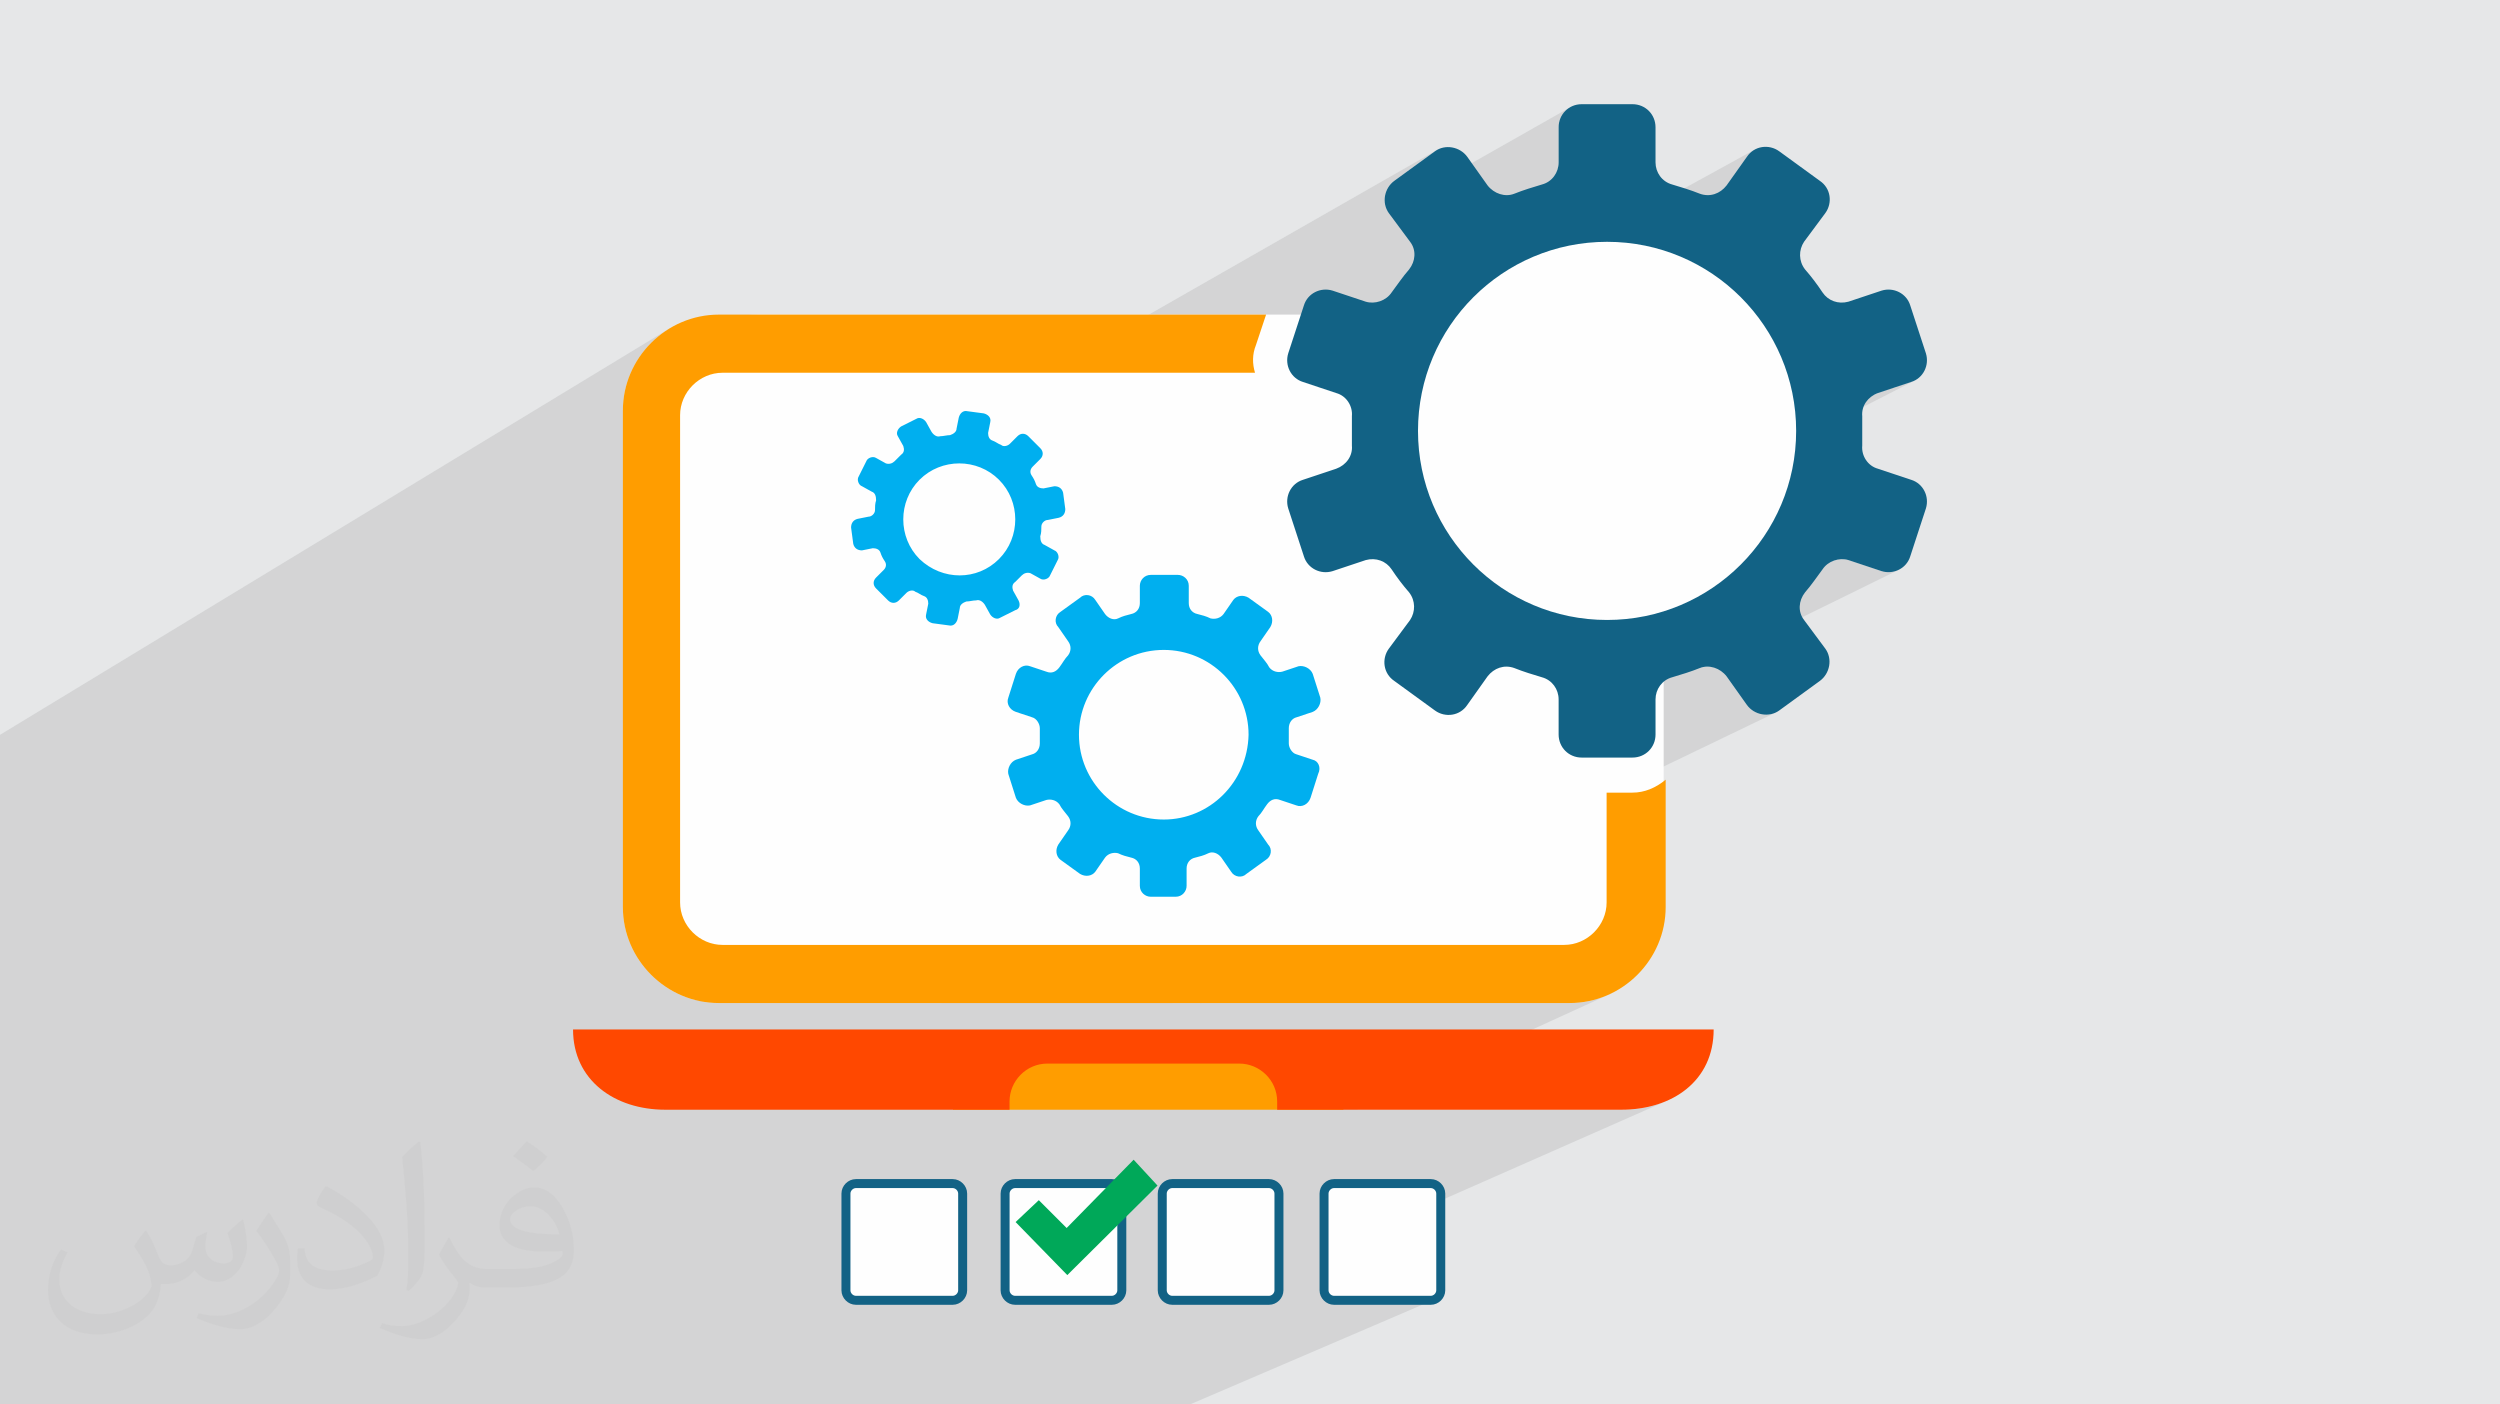
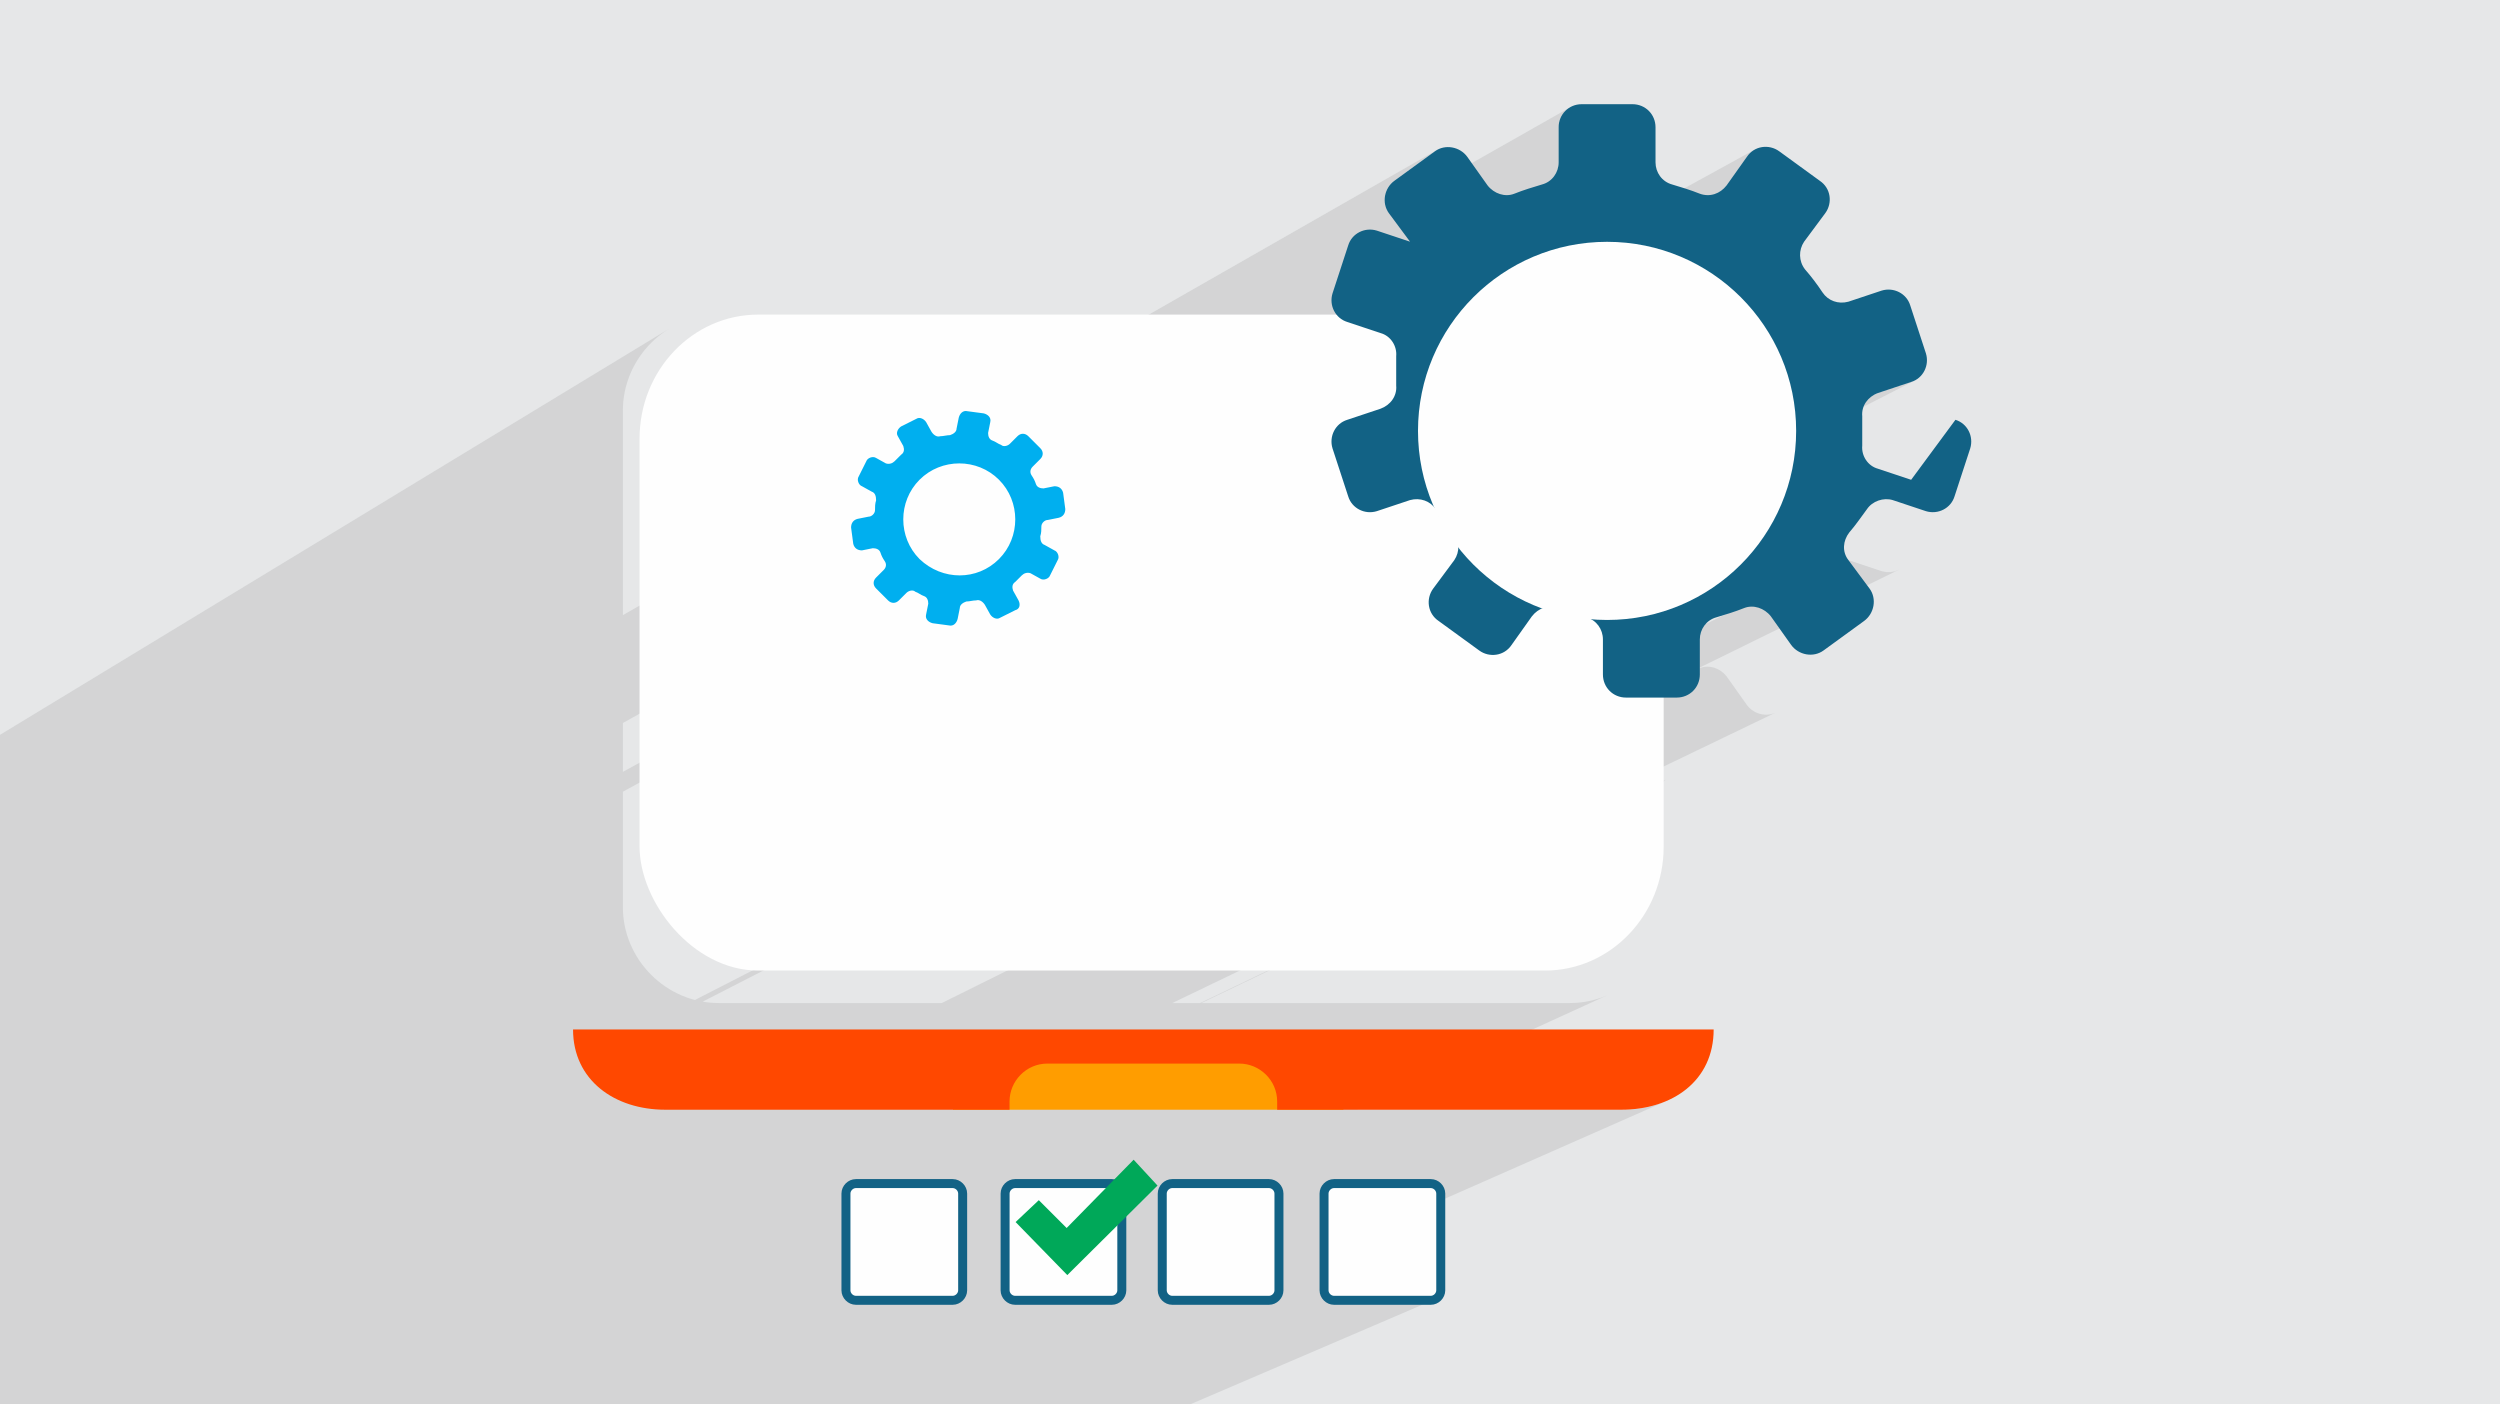
<svg xmlns="http://www.w3.org/2000/svg" xml:space="preserve" width="94.192mm" height="52.917mm" version="1.1" style="shape-rendering:geometricPrecision; text-rendering:geometricPrecision; image-rendering:optimizeQuality; fill-rule:evenodd; clip-rule:evenodd" viewBox="0 0 9419.16 5291.66">
  <defs>
    <style type="text/css">
   
    .str0 {stroke:#126285;stroke-width:33.86;stroke-miterlimit:22.926}
    .fil3 {fill:#FEFEFE}
    .fil9 {fill:#00A859}
    .fil0 {fill:#E6E7E8}
    .fil8 {fill:#FEFEFE}
    .fil10 {fill:#FF9D00}
    .fil6 {fill:#00AFEF;fill-rule:nonzero}
    .fil5 {fill:#126285;fill-rule:nonzero}
    .fil7 {fill:#215FAA;fill-rule:nonzero}
    .fil11 {fill:#FF4800;fill-rule:nonzero}
    .fil4 {fill:#FF9D00;fill-rule:nonzero}
    .fil2 {fill:#373435;fill-opacity:0.031}
    .fil1 {fill:#373435;fill-opacity:0.102}
   
  </style>
  </defs>
  <g id="Layer_x0020_1">
    <polygon class="fil0" points="-0,0 9419.16,0 9419.16,5291.66 -0,5291.66 " />
    <polygon class="fil1" points="-0,3949.61 -0,3932.17 -0,3908.45 -0,3908.27 -0,3895.69 -0,3886.48 -0,3801.3 -0,3769.42 -0,3760.25 -0,3678.65 -0,3658.94 -0,3658.47 -0,2953.99 -0,2768.59 2521.56,1238.04 2506.88,1247.5 2492.68,1257.62 2479,1268.4 2465.85,1279.81 2453.26,1291.82 2441.25,1304.41 2429.84,1317.56 2419.07,1331.24 2408.94,1345.43 2399.49,1360.11 2390.73,1375.25 2382.7,1390.83 2375.41,1406.83 2368.89,1423.22 2363.17,1439.97 2358.26,1457.08 2354.19,1474.5 2350.98,1492.22 2348.66,1510.22 2347.25,1528.47 2346.78,1546.94 2346.78,2317.58 5413.83,565.15 5406.47,569.92 5253.47,681.19 5246.63,686.72 5240.46,692.83 5234.96,699.47 5230.17,706.56 5226.09,714.03 5222.73,721.83 5220.12,729.88 5218.27,738.12 5217.19,746.48 5216.9,754.9 5217.42,763.3 5218.75,771.64 5220.92,779.82 5223.94,787.8 5227.43,794.72 5910.42,407.26 5897.6,417.8 5887.05,430.62 5879.12,445.4 5874.12,461.81 5872.38,479.53 5872.38,611.64 5871.26,625.78 5867.98,639.35 5862.66,652.1 5855.43,663.8 5846.4,674.19 5835.7,683.03 5823.45,690.08 5328.53,967.1 5327.31,976.47 5323.33,989.87 5317.23,1002.79 5309.09,1014.98 5300.12,1025.56 5291.43,1036.38 5282.99,1047.36 5274.76,1058.43 5266.68,1069.5 5258.73,1080.5 5250.86,1091.32 5243.03,1101.91 5234.28,1112.81 5223.91,1122 5212.22,1129.4 2346.78,2724.03 2346.78,2908.12 6614.5,561.85 6607.02,566.01 6599.93,570.98 6593.3,576.77 6587.18,583.37 6581.65,590.79 6505.17,698.56 6495.42,709.46 6484.53,718.6 6472.66,725.88 2346.78,2982.89 2346.78,3417.53 2347.25,3436 2348.66,3454.25 2350.98,3472.25 2354.19,3489.97 2358.26,3507.39 2363.17,3524.49 2368.89,3541.25 2375.41,3557.64 2382.7,3573.63 2390.73,3589.21 2399.48,3604.35 2408.94,3619.03 2419.06,3633.23 2429.84,3646.91 2441.25,3660.06 2453.26,3672.65 2465.85,3684.66 2479,3696.07 2492.68,3706.84 2506.87,3716.97 2521.55,3726.42 2536.69,3735.18 2552.27,3743.21 2568.27,3750.5 2584.66,3757.02 2601.41,3762.74 2618.26,3767.57 7061.74,1487.03 7075.4,1480.87 7200.58,1439.15 7216.51,1432.38 2647.53,3773.82 2653.66,3774.93 2671.66,3777.25 2689.91,3778.66 2708.38,3779.13 3548.17,3779.13 6897.63,2117.45 6910.29,2111.92 6923.6,2108.35 6937.23,2106.81 6950.87,2107.4 6964.17,2110.18 7089.35,2151.92 7106.39,2155.37 7123.3,2155.44 7139.64,2152.33 7154.97,2146.25 6385.95,2524.02 6391.33,2522.05 6404.37,2516.99 6417.69,2513.06 6431.38,2511.62 6445.14,2512.54 6458.71,2515.69 6471.78,2520.96 6484.08,2528.23 6495.32,2537.38 6505.21,2548.27 6581.7,2656.07 6587.23,2662.91 6593.35,2669.08 6599.99,2674.57 6607.08,2679.37 6614.55,2683.45 6622.35,2686.8 6630.4,2689.41 6638.64,2691.26 6647,2692.34 6655.42,2692.63 6663.83,2692.11 6672.16,2690.77 6680.34,2688.6 6688.32,2685.58 4416.95,3779.12 4521.77,3779.12 6275.71,2937.69 6274.78,2938.45 6273.84,2939.21 6272.9,2939.96 6271.96,2940.71 6271.02,2941.44 6270.08,2942.18 6269.13,2942.91 6268.19,2943.63 4526.35,3779.12 5914.11,3779.12 5932.58,3778.65 5950.83,3777.24 5968.83,3774.92 5986.55,3771.71 6003.97,3767.64 6021.07,3762.73 6037.83,3757.01 6054.22,3750.49 6070.21,3743.2 5112.06,4181.05 6108.81,4181.05 6126.63,4180.73 6144.23,4179.79 6161.58,4178.23 6178.66,4176.04 6195.44,4173.24 6211.91,4169.82 6228.04,4165.8 6243.82,4161.17 6259.21,4155.94 6274.19,4150.11 6288.75,4143.69 4988.56,4717.05 4988.56,4861.58 4989.35,4868.93 4991.61,4875.87 4995.15,4882.23 4999.81,4887.82 5005.4,4892.48 5011.75,4896.02 5018.69,4898.28 5026.02,4899.07 5390.83,4899.07 5398.18,4898.28 5405.12,4896.02 4482.98,5291.66 4476.02,5291.66 4122.19,5291.66 4002.5,5291.66 3891.88,5291.66 3884.77,5291.66 3685.52,5291.66 3597.99,5291.66 3530.93,5291.66 3412.96,5291.66 3317.73,5291.66 3310.49,5291.66 3215.63,5291.66 3165.28,5291.66 2956.69,5291.66 2840.34,5291.66 2736.27,5291.66 2728.92,5291.66 2681.72,5291.66 2642.09,5291.66 2635.09,5291.66 2612.51,5291.66 2593.17,5291.66 2405.8,5291.66 2381.31,5291.66 2375.13,5291.66 2282.13,5291.66 2260.44,5291.66 2085.02,5291.66 2037.56,5291.66 1520.85,5291.66 1478.91,5291.66 1474.83,5291.66 1373.02,5291.66 1368.93,5291.66 1283.06,5291.66 1275.31,5291.66 1136.36,5291.66 890.49,5291.66 755.29,5291.66 751.91,5291.66 727.76,5291.66 724.93,5291.66 708.6,5291.66 622.26,5291.66 286.73,5291.66 -0,5291.66 -0,5163.51 -0,4996.56 -0,4663.99 -0,4030.03 -0,4021.48 -0,3980.12 " />
-     <path class="fil2" d="M550.85 4636.82c17.98,27.25 29.64,53.44 41.02,82.55 8.46,16.94 12.95,48.16 52.65,48.16 11.63,0 28.32,-3.43 43.13,-11.63 16.66,-8.74 29.36,-21.97 35.99,-42.06l15.87 -53.44 38.63 -19.05 2.64 2.64c-5.28,20.12 -6.6,39.42 -6.6,54.51 0,44.7 38.63,61.65 69.32,61.65 17.98,0 34.14,-8.74 34.14,-25.15 0,-21.16 -8.99,-57.15 -20.65,-89.43 17.98,-17.98 35.99,-35.99 56.62,-50.55l3.17 1.6c8.99,38.1 14.02,75.67 14.02,100.81 0,24.61 -10.85,51.87 -19.84,69.6 -18.52,34.92 -51.33,62.71 -91.01,62.71 -30.15,0 -63.75,-15.09 -86.79,-43.13l-1.32 0c-21.69,27 -55.3,51.33 -109.02,51.33l-16.66 0c-2.64,35.46 -10.31,60.58 -21.97,83.08 -32,62.43 -127,106.63 -216.43,106.63 -124.36,0 -186.79,-71.7 -186.79,-167.21 0,-59 19.3,-113.77 48.95,-152.65l24.33 10.06c-18.52,35.46 -30.96,68.78 -30.96,101.6 0,89.43 72.77,132.03 156.64,132.03 77.8,0 174.09,-49.48 191.57,-106.88 -6.6,-62.71 -30.15,-92.07 -66.14,-149.22 10.85,-19.05 24.87,-38.1 42.34,-58.47l3.17 0 0 0 0 0 -0.02 -0.09zm1434.31 -336.55c26.19,16.41 51.87,35.71 76.99,57.94 -14.02,19.84 -31.5,37.85 -53.19,53.72 -25.15,-20.37 -50.27,-37.85 -75.95,-56.36 17.45,-19.58 34.67,-38.35 52.12,-55.3l0 0 0 0 0 0 0 0 0 0 0.03 0zm13.49 244.48c-42.34,0 -76.99,27.79 -76.99,48.41 0,44.2 84.66,57.94 186,57.4 -12.7,-51.87 -57.15,-105.84 -109.02,-105.84l0.01 0.03zm-95 236.55c55.04,0 103.2,-1.6 139.95,-10.85 41.02,-10.31 75.67,-30.96 75.67,-45.24 0,-3.71 0,-8.2 -1.32,-11.91 -23.01,2.11 -49.48,2.11 -72.49,2.11 -74.6,0 -131.75,-16.94 -154.25,-58.75 -5.56,-11.63 -9.52,-24.61 -9.52,-39.42 0,-40.49 17.45,-79.91 48.16,-107.16 25.65,-22.48 53.97,-36.5 82.8,-36.5 52.12,0 93.65,41.81 122.76,107.7 15.87,35.99 26.72,77.52 26.72,129.92 0,34.92 -9.52,64.29 -31.22,85.98 -40.49,39.17 -115.09,53.97 -229.39,53.97l-51.87 0 0 0 -13.49 0c-28.32,0 -48.69,-5.03 -64.82,-17.45l-2.64 0c0.79,6.6 1.32,12.95 1.32,19.05 0,25.65 -8.46,58.47 -25.65,84.66 -50.8,75.41 -105.84,108.2 -153.47,108.2 -48.16,0 -107.16,-18.52 -160.35,-42.6l9.52 -18.52c17.2,7.14 41.02,11.91 73.81,11.91 85.98,0 198.96,-82.55 212.98,-163.25 -3.17,-6.6 -8.99,-15.34 -17.2,-24.61 -25.15,-29.9 -41.02,-54.76 -55.83,-80.95 12.7,-25.15 24.33,-45.24 35.18,-63.5l4.5 -0.53c36.78,74.88 70.1,117.73 144.45,117.73l11.63 0 0 0 53.97 0 0 0 0 0 0 0 0 0 0 0 0.09 0.01zm-372.54 79.12c6.35,-34.39 6.88,-73.02 6.88,-109.02l0 -53.44c0,-99.75 -12.7,-244.73 -23.01,-339.19 17.98,-19.3 43.13,-42.06 62.97,-57.4l5.82 1.6c13.49,118.8 16.66,256.39 16.66,383.64 0,33.35 -1.32,65.89 -4.5,89.69 -1.85,30.15 -19.3,52.91 -56.62,87.83l-8.2 -3.71zm-383.38 -157.43c1.85,46.84 24.87,83.62 105.31,83.62 50.01,0 92.33,-12.95 139.17,-35.18 8.46,-3.71 12.95,-8.74 12.95,-12.95 0,-29.36 -22.48,-68.25 -60.32,-103.71 -36.78,-33.35 -85.47,-62.71 -130.96,-82.3 -15.62,-6.6 -20.65,-13.49 -20.65,-20.12 0,-13.49 17.98,-41.81 32.82,-62.18l5.03 -0.53c52.12,27.25 110.34,67.74 153.47,112.7 39.17,41.53 63.5,83.62 63.5,129.39 0,33.86 -10.31,65.61 -27,95.25 -57.15,28.83 -118.01,50.8 -178.33,50.8 -73.28,0 -123.29,-34.39 -123.29,-115.09 0,-8.74 0,-22.22 3.17,-39.7l25.15 0 0 0 0 0 0 0 0 0 0 0 -0.02 0zm-132.57 -133.1l45.52 73.56c16.66,27.25 32.28,56.9 32.28,103.71l0 59.79c0,48.41 -30.96,100.28 -80.95,151.61 -39.17,34.67 -73.81,49.48 -105.84,49.48 -47.62,0 -102.13,-14.81 -165.1,-41.81l7.14 -18.52c19.84,5.28 42.85,9.78 71.17,9.78 90.5,-0.53 183.08,-66.67 225.42,-147.37 5.03,-9.27 6.88,-17.98 6.88,-24.08 0,-9.27 -5.03,-19.58 -8.99,-28.83 -23.01,-43.38 -48.69,-83.08 -76.99,-119.86 14.81,-23.29 29.64,-45.77 45.77,-68l3.71 0.53 0 0 0 0 0 0 0 0 0 0 -0.02 0.01z" />
    <g id="_1350964932208">
      <rect class="fil3" x="2409.64" y="1185.34" width="3858.55" height="2471.37" rx="446.96" ry="467.31" />
-       <path class="fil4" d="M6150.54 2986.39l-97.36 0 0 413.75c0,86.93 -73.01,159.94 -159.94,159.94l-3170.94 0c-86.93,0 -159.94,-73.01 -159.94,-159.94l0 -1835.82c0,-86.93 73.01,-159.94 159.94,-159.94l2006.18 0c-10.44,-34.77 -10.44,-69.54 3.48,-104.31l38.24 -114.74 -2061.82 0.02c-198.18,0 -361.6,163.41 -361.6,361.6l0 1870.59c0,198.18 163.41,361.6 361.6,361.6l3205.73 -0.01c198.18,0 361.6,-163.41 361.6,-361.61l0 -479.82c-38.25,31.3 -79.98,48.69 -125.17,48.69z" />
-       <path class="fil5" d="M7200.57 1807.71l-125.17 -41.72c-38.24,-10.44 -62.59,-48.68 -59.11,-86.93 0,-17.39 0,-34.77 0,-55.63 0,-17.38 0,-34.77 0,-55.62 -3.48,-38.25 20.87,-73.02 59.11,-86.93l125.17 -41.73c45.21,-13.9 69.54,-62.59 55.63,-107.78l-59.11 -180.8c-13.9,-45.2 -62.59,-69.54 -107.79,-55.62l-125.16 41.72c-38.25,10.44 -76.5,-3.48 -97.35,-34.77 -20.87,-31.29 -41.73,-59.11 -66.06,-86.93 -24.34,-31.29 -24.34,-73.01 -3.49,-104.31l79.97 -107.79c27.82,-38.24 20.87,-93.88 -20.87,-121.68l-152.99 -111.27c-38.24,-27.82 -93.88,-20.87 -121.69,20.87l-76.49 107.78c-24.34,31.29 -62.59,45.21 -100.83,31.29 -34.77,-13.9 -69.55,-24.34 -104.32,-34.77 -38.24,-10.43 -62.59,-45.21 -62.59,-83.45l0 -132.12c0,-48.67 -38.24,-86.93 -86.93,-86.93l-191.19 0.02c-48.67,0 -86.93,38.24 -86.93,86.93l0 132.12c0,38.24 -24.33,73.01 -62.59,83.44 -34.77,10.44 -69.54,20.87 -104.31,34.77 -34.77,13.91 -76.5,0 -100.83,-31.28l-76.5 -107.79c-27.82,-38.24 -83.44,-48.67 -121.68,-20.87l-152.99 111.27c-38.24,27.82 -48.68,83.45 -20.87,121.69l79.96 107.78c24.34,31.29 20.87,73.01 -3.48,104.31 -24.34,27.82 -45.21,59.11 -66.06,86.93 -20.87,31.29 -62.59,45.21 -97.35,34.77l-125.17 -41.72c-45.21,-13.9 -93.88,10.44 -107.78,55.63l-59.11 180.79c-13.91,45.21 10.43,93.88 55.62,107.79l125.17 41.72c38.24,10.43 62.59,48.67 59.11,86.93 0,17.38 0,34.77 0,55.62 0,20.86 0,34.78 0,55.63 3.48,38.24 -20.87,73.01 -59.11,86.93l-125.17 41.72c-45.2,13.91 -69.54,62.59 -55.62,107.79l59.11 180.79c13.9,45.21 62.59,69.54 107.78,55.63l125.17 -41.72c38.24,-10.44 76.49,3.48 97.35,34.77 20.87,31.29 41.72,59.11 66.06,86.93 24.34,31.28 24.34,73.01 3.48,104.31l-79.96 107.78c-27.82,38.24 -20.87,93.88 20.87,121.69l152.99 111.27c38.24,27.82 93.88,20.86 121.68,-20.87l76.5 -107.79c24.33,-31.28 62.59,-45.2 100.83,-31.28 34.77,13.9 69.54,24.33 104.31,34.77 38.24,10.43 62.59,45.2 62.59,83.44l0 132.12c0,48.68 38.24,86.93 86.93,86.93l191.23 -0.01c48.68,0 86.93,-38.24 86.93,-86.93l0 -132.12c0,-38.24 24.34,-73.01 62.59,-83.45 34.77,-10.43 69.54,-20.86 104.32,-34.77 34.77,-13.9 76.49,0 100.83,31.29l76.49 107.78c27.82,38.25 83.45,48.68 121.69,20.87l152.99 -111.26c38.24,-27.82 48.67,-83.45 20.87,-121.69l-79.97 -107.78c-24.33,-31.29 -20.87,-73.02 3.49,-104.32 24.33,-27.82 45.2,-59.11 66.06,-86.93 20.86,-31.29 62.59,-45.2 97.34,-34.77l125.17 41.73c45.21,13.9 93.88,-10.44 107.79,-55.63l59.11 -180.8c13.87,-45.19 -10.46,-93.86 -55.67,-107.78zm-1150.86 465.91c-358.12,0 -650.18,-292.07 -650.18,-650.19 0,-358.12 292.06,-650.18 650.18,-650.18 358.12,0 650.18,292.06 650.18,650.18 0,361.61 -288.58,650.19 -650.18,650.19z" />
-       <path class="fil6" d="M4945.88 2862.43l-61.45 -20.49c-16.38,-4.1 -28.67,-24.58 -28.67,-40.96 0,-8.19 0,-16.38 0,-28.68 0,-8.19 0,-16.38 0,-28.67 0,-20.48 12.29,-36.86 28.67,-40.97l61.45 -20.48c20.49,-8.19 32.78,-32.78 28.68,-53.26l-28.68 -90.12c-8.19,-20.49 -32.77,-32.78 -53.26,-28.68l-61.45 20.49c-16.38,4.1 -36.86,0 -49.15,-16.38 -8.19,-16.38 -20.49,-28.68 -32.78,-45.06 -12.29,-16.38 -12.29,-36.86 0,-53.26l36.86 -53.26c12.3,-20.48 8.19,-45.05 -8.19,-57.35l-73.74 -53.26c-20.48,-12.29 -45.05,-8.19 -57.35,8.2l-36.86 53.25c-12.3,16.39 -32.78,20.49 -49.16,16.39 -16.38,-8.19 -32.78,-12.3 -49.16,-16.39 -20.48,-4.1 -32.77,-20.48 -32.77,-40.96l0 -65.54c0,-24.59 -20.49,-40.97 -40.97,-40.97l-102.39 0.02c-24.58,0 -40.96,20.48 -40.96,40.97l0 65.53c0,20.49 -12.3,36.87 -32.78,40.97 -16.38,4.1 -32.78,8.19 -49.16,16.38 -16.38,8.19 -36.86,0 -49.15,-16.38l-36.87 -53.26c-12.29,-20.48 -40.96,-24.59 -57.34,-8.19l-73.75 53.26c-20.48,12.29 -24.58,40.97 -8.19,57.35l36.87 53.26c12.29,16.38 12.29,36.86 0,53.26 -12.3,12.29 -20.49,28.67 -32.78,45.05 -12.29,16.38 -28.67,24.59 -49.16,16.38l-61.45 -20.48c-20.48,-8.19 -45.05,4.1 -53.26,28.67l-28.67 90.13c-8.19,20.48 4.1,45.05 28.67,53.26l61.45 20.48c16.38,4.1 28.68,24.59 28.68,40.97 0,8.19 0,16.38 0,28.67 0,8.19 0,16.38 0,28.67 0,20.49 -12.3,36.87 -28.68,40.97l-61.45 20.48c-20.48,8.19 -32.77,32.78 -28.67,53.26l28.67 90.13c8.19,20.48 32.78,32.77 53.26,28.67l61.45 -20.48c16.38,-4.11 36.87,0 49.16,16.38 8.19,16.38 20.48,28.67 32.78,45.05 12.29,16.38 12.29,36.87 0,53.26l-36.87 53.26c-12.29,20.49 -8.19,45.06 8.19,57.35l73.75 53.26c20.48,12.29 45.05,8.19 57.34,-8.19l36.87 -53.26c12.29,-16.38 32.77,-20.48 49.15,-16.38 16.38,8.19 32.78,12.29 49.16,16.38 20.48,4.1 32.78,20.48 32.78,40.97l0 65.53c0,24.59 20.48,40.97 40.96,40.97l94.22 -0.02c24.58,0 40.96,-20.48 40.96,-40.96l0 -65.54c0,-20.48 12.3,-36.86 32.78,-40.97 16.38,-4.1 32.78,-8.19 49.16,-16.38 16.38,-8.19 36.86,0 49.15,16.38l36.87 53.26c12.29,20.49 40.96,24.59 57.34,8.19l73.75 -53.26c20.48,-12.29 24.58,-40.96 8.19,-57.34l-36.87 -53.26c-12.29,-16.38 -12.29,-36.87 0,-53.26 12.3,-12.3 20.49,-28.68 32.78,-45.06 12.29,-16.38 28.67,-24.58 49.16,-16.38l61.45 20.49c20.48,8.19 45.05,-4.11 53.26,-28.68l28.67 -90.12c12.26,-24.59 -0.03,-49.16 -20.5,-53.26zm-561.21 225.3c-176.14,0 -319.53,-143.37 -319.53,-319.53 0,-176.14 143.37,-319.53 319.53,-319.53 176.16,0 319.53,143.37 319.53,319.53 -4.1,180.25 -147.49,319.53 -319.53,319.53z" />
+       <path class="fil5" d="M7200.57 1807.71l-125.17 -41.72c-38.24,-10.44 -62.59,-48.68 -59.11,-86.93 0,-17.39 0,-34.77 0,-55.63 0,-17.38 0,-34.77 0,-55.62 -3.48,-38.25 20.87,-73.02 59.11,-86.93l125.17 -41.73c45.21,-13.9 69.54,-62.59 55.63,-107.78l-59.11 -180.8c-13.9,-45.2 -62.59,-69.54 -107.79,-55.62l-125.16 41.72c-38.25,10.44 -76.5,-3.48 -97.35,-34.77 -20.87,-31.29 -41.73,-59.11 -66.06,-86.93 -24.34,-31.29 -24.34,-73.01 -3.49,-104.31l79.97 -107.79c27.82,-38.24 20.87,-93.88 -20.87,-121.68l-152.99 -111.27c-38.24,-27.82 -93.88,-20.87 -121.69,20.87l-76.49 107.78c-24.34,31.29 -62.59,45.21 -100.83,31.29 -34.77,-13.9 -69.55,-24.34 -104.32,-34.77 -38.24,-10.43 -62.59,-45.21 -62.59,-83.45l0 -132.12c0,-48.67 -38.24,-86.93 -86.93,-86.93l-191.19 0.02c-48.67,0 -86.93,38.24 -86.93,86.93l0 132.12c0,38.24 -24.33,73.01 -62.59,83.44 -34.77,10.44 -69.54,20.87 -104.31,34.77 -34.77,13.91 -76.5,0 -100.83,-31.28l-76.5 -107.79c-27.82,-38.24 -83.44,-48.67 -121.68,-20.87l-152.99 111.27c-38.24,27.82 -48.68,83.45 -20.87,121.69l79.96 107.78l-125.17 -41.72c-45.21,-13.9 -93.88,10.44 -107.78,55.63l-59.11 180.79c-13.91,45.21 10.43,93.88 55.62,107.79l125.17 41.72c38.24,10.43 62.59,48.67 59.11,86.93 0,17.38 0,34.77 0,55.62 0,20.86 0,34.78 0,55.63 3.48,38.24 -20.87,73.01 -59.11,86.93l-125.17 41.72c-45.2,13.91 -69.54,62.59 -55.62,107.79l59.11 180.79c13.9,45.21 62.59,69.54 107.78,55.63l125.17 -41.72c38.24,-10.44 76.49,3.48 97.35,34.77 20.87,31.29 41.72,59.11 66.06,86.93 24.34,31.28 24.34,73.01 3.48,104.31l-79.96 107.78c-27.82,38.24 -20.87,93.88 20.87,121.69l152.99 111.27c38.24,27.82 93.88,20.86 121.68,-20.87l76.5 -107.79c24.33,-31.28 62.59,-45.2 100.83,-31.28 34.77,13.9 69.54,24.33 104.31,34.77 38.24,10.43 62.59,45.2 62.59,83.44l0 132.12c0,48.68 38.24,86.93 86.93,86.93l191.23 -0.01c48.68,0 86.93,-38.24 86.93,-86.93l0 -132.12c0,-38.24 24.34,-73.01 62.59,-83.45 34.77,-10.43 69.54,-20.86 104.32,-34.77 34.77,-13.9 76.49,0 100.83,31.29l76.49 107.78c27.82,38.25 83.45,48.68 121.69,20.87l152.99 -111.26c38.24,-27.82 48.67,-83.45 20.87,-121.69l-79.97 -107.78c-24.33,-31.29 -20.87,-73.02 3.49,-104.32 24.33,-27.82 45.2,-59.11 66.06,-86.93 20.86,-31.29 62.59,-45.2 97.34,-34.77l125.17 41.73c45.21,13.9 93.88,-10.44 107.79,-55.63l59.11 -180.8c13.87,-45.19 -10.46,-93.86 -55.67,-107.78zm-1150.86 465.91c-358.12,0 -650.18,-292.07 -650.18,-650.19 0,-358.12 292.06,-650.18 650.18,-650.18 358.12,0 650.18,292.06 650.18,650.18 0,361.61 -288.58,650.19 -650.18,650.19z" />
      <path class="fil6" d="M3837.46 2262.09l-20.49 -36.86c-4.1,-12.29 -4.1,-24.59 8.19,-32.78 4.11,-4.1 8.19,-8.19 12.3,-12.29 4.1,-4.1 8.19,-8.19 12.29,-12.29 8.19,-8.19 20.48,-12.3 32.78,-8.19l36.86 20.48c12.29,8.19 32.78,0 36.86,-12.29l28.68 -57.35c8.19,-12.29 0,-32.78 -12.29,-36.86l-36.87 -20.49c-12.29,-4.1 -16.38,-16.38 -16.38,-32.77 4.1,-12.3 4.1,-24.59 4.1,-36.87 0,-12.29 12.3,-24.58 24.59,-24.58l40.97 -8.2c16.38,-4.1 24.58,-16.38 24.58,-32.77l-8.19 -61.45c-4.1,-16.38 -16.38,-24.59 -32.77,-24.59l-40.97 8.19c-12.29,0 -24.59,-4.1 -28.67,-16.38 -4.11,-12.29 -8.19,-20.48 -16.38,-32.77 -8.19,-12.3 -4.11,-24.59 4.1,-32.78l28.67 -28.68c12.29,-12.29 12.29,-28.67 0,-40.96l-45.05 -45.06c-12.3,-12.29 -28.68,-12.29 -40.97,0l-28.67 28.68c-8.19,8.19 -24.59,12.29 -32.78,4.1 -12.29,-4.1 -20.48,-12.29 -32.78,-16.38 -12.29,-4.1 -16.38,-16.38 -16.38,-28.67l8.19 -40.97c4.11,-16.38 -8.19,-28.67 -24.58,-32.78l-61.45 -8.19c-16.38,-4.1 -28.68,8.19 -32.78,24.59l-8.19 40.97c0,12.29 -12.29,20.48 -24.59,24.58 -12.29,0 -24.58,4.11 -36.86,4.11 -12.29,4.1 -24.59,-4.11 -32.78,-16.39l-20.48 -36.86c-8.19,-12.29 -24.59,-20.48 -36.86,-12.29l-57.35 28.67c-12.29,8.19 -20.48,24.59 -12.29,36.87l20.48 36.86c4.1,12.29 4.1,24.59 -8.19,32.78 -4.1,4.1 -8.19,8.19 -12.29,12.29 -4.11,4.1 -8.19,8.19 -12.3,12.29 -8.19,8.19 -20.48,12.29 -32.77,8.19l-36.87 -20.48c-12.29,-8.19 -32.77,0 -36.86,12.29l-28.67 57.35c-8.19,12.29 0,32.78 12.29,36.86l36.86 20.49c12.3,4.1 16.38,16.38 16.38,32.77 -4.1,12.3 -4.1,24.59 -4.1,36.87 0,12.29 -12.29,24.58 -24.59,24.58l-40.96 8.19c-16.38,4.11 -24.59,16.38 -24.59,32.78l8.19 61.45c4.1,16.38 16.38,24.59 32.78,24.59l40.96 -8.19c12.3,0 24.59,4.1 28.68,16.38 4.1,12.29 8.19,20.48 16.38,32.77 8.19,12.3 4.1,24.59 -4.1,32.78l-28.68 28.67c-12.29,12.3 -12.29,28.68 0,40.97l45.06 45.05c12.29,12.3 28.67,12.3 40.96,0l28.68 -28.67c8.19,-8.19 24.58,-12.29 32.77,-4.1 12.3,4.1 20.49,12.29 32.78,16.38 12.29,4.1 16.38,16.38 16.38,28.67l-8.19 40.97c-4.1,16.38 8.19,28.67 24.59,32.77l61.45 8.2c16.38,4.1 28.67,-8.2 32.77,-24.59l8.19 -40.97c0,-12.29 12.3,-20.48 24.59,-24.58 12.29,0 24.59,-4.11 36.86,-4.11 12.3,-4.1 24.59,4.11 32.78,16.38l20.48 36.87c8.19,12.29 24.59,20.48 36.87,12.29l57.34 -28.67c16.4,-4.09 20.49,-20.49 12.3,-36.87zm-372.78 -155.66c-81.93,-81.93 -81.93,-217.11 0,-299.04 81.94,-81.94 217.12,-81.94 299.05,0 81.93,81.93 81.93,217.11 0,299.04 -81.93,81.94 -213.02,81.94 -299.05,0z" />
      <circle class="fil7" transform="matrix(0.929 -0.929 0.929 0.929 6051.08 1627.64)" r="317.5" />
      <circle class="fil3" cx="6054.91" cy="1623.44" r="712.38" />
      <g>
        <path class="fil8 str0" d="M5390.83 4459.34l-364.81 0c-19.94,0 -37.46,17.48 -37.46,37.48l0 364.77c0,20 17.52,37.49 37.46,37.49l364.81 0c20,0 37.46,-17.49 37.46,-37.49l0 -364.77c0,-20 -17.49,-37.48 -37.46,-37.48z" />
        <path class="fil8 str0" d="M4781.24 4459.34l-364.83 0c-20,0 -37.43,17.48 -37.43,37.48l0 364.77c0,20 17.49,37.49 37.43,37.49l364.83 0c20,0 37.43,-17.49 37.43,-37.49l0 -364.77c0,-20 -17.49,-37.48 -37.43,-37.48z" />
        <path class="fil8 str0" d="M4189.11 4459.34l-364.77 0c-19.94,0 -37.46,17.48 -37.46,37.48l0 364.77c0,20 17.49,37.49 37.46,37.49l364.77 0c20,0 37.49,-17.49 37.49,-37.49l0 -364.77c0,-20 -17.49,-37.48 -37.49,-37.48z" />
        <path class="fil8 str0" d="M3589.49 4459.34l-364.78 0c-19.97,0 -37.46,17.48 -37.46,37.48l0 364.77c0,20 17.49,37.49 37.46,37.49l364.78 0c19.94,0 37.46,-17.49 37.46,-37.49l0 -364.77c0,-20 -17.47,-37.48 -37.46,-37.48z" />
        <polygon class="fil9" points="4271.17,4369.41 4361.07,4466.83 4021.25,4804.11 3826.43,4604.25 3913.86,4521.81 4018.75,4626.72 " />
      </g>
      <rect class="fil10" x="3590.55" y="3967.93" width="1470.78" height="213.13" />
      <path class="fil11" d="M2159.03 3878.57c0,191.23 156.46,302.49 347.69,302.49l1296.9 0 0 -31.29c0,-76.49 62.59,-142.55 142.55,-142.55l723.2 0c76.49,0 142.55,62.59 142.55,142.55l0 31.29 1296.9 0c191.23,0 347.69,-107.78 347.69,-302.49l-4297.48 0z" />
    </g>
  </g>
</svg>